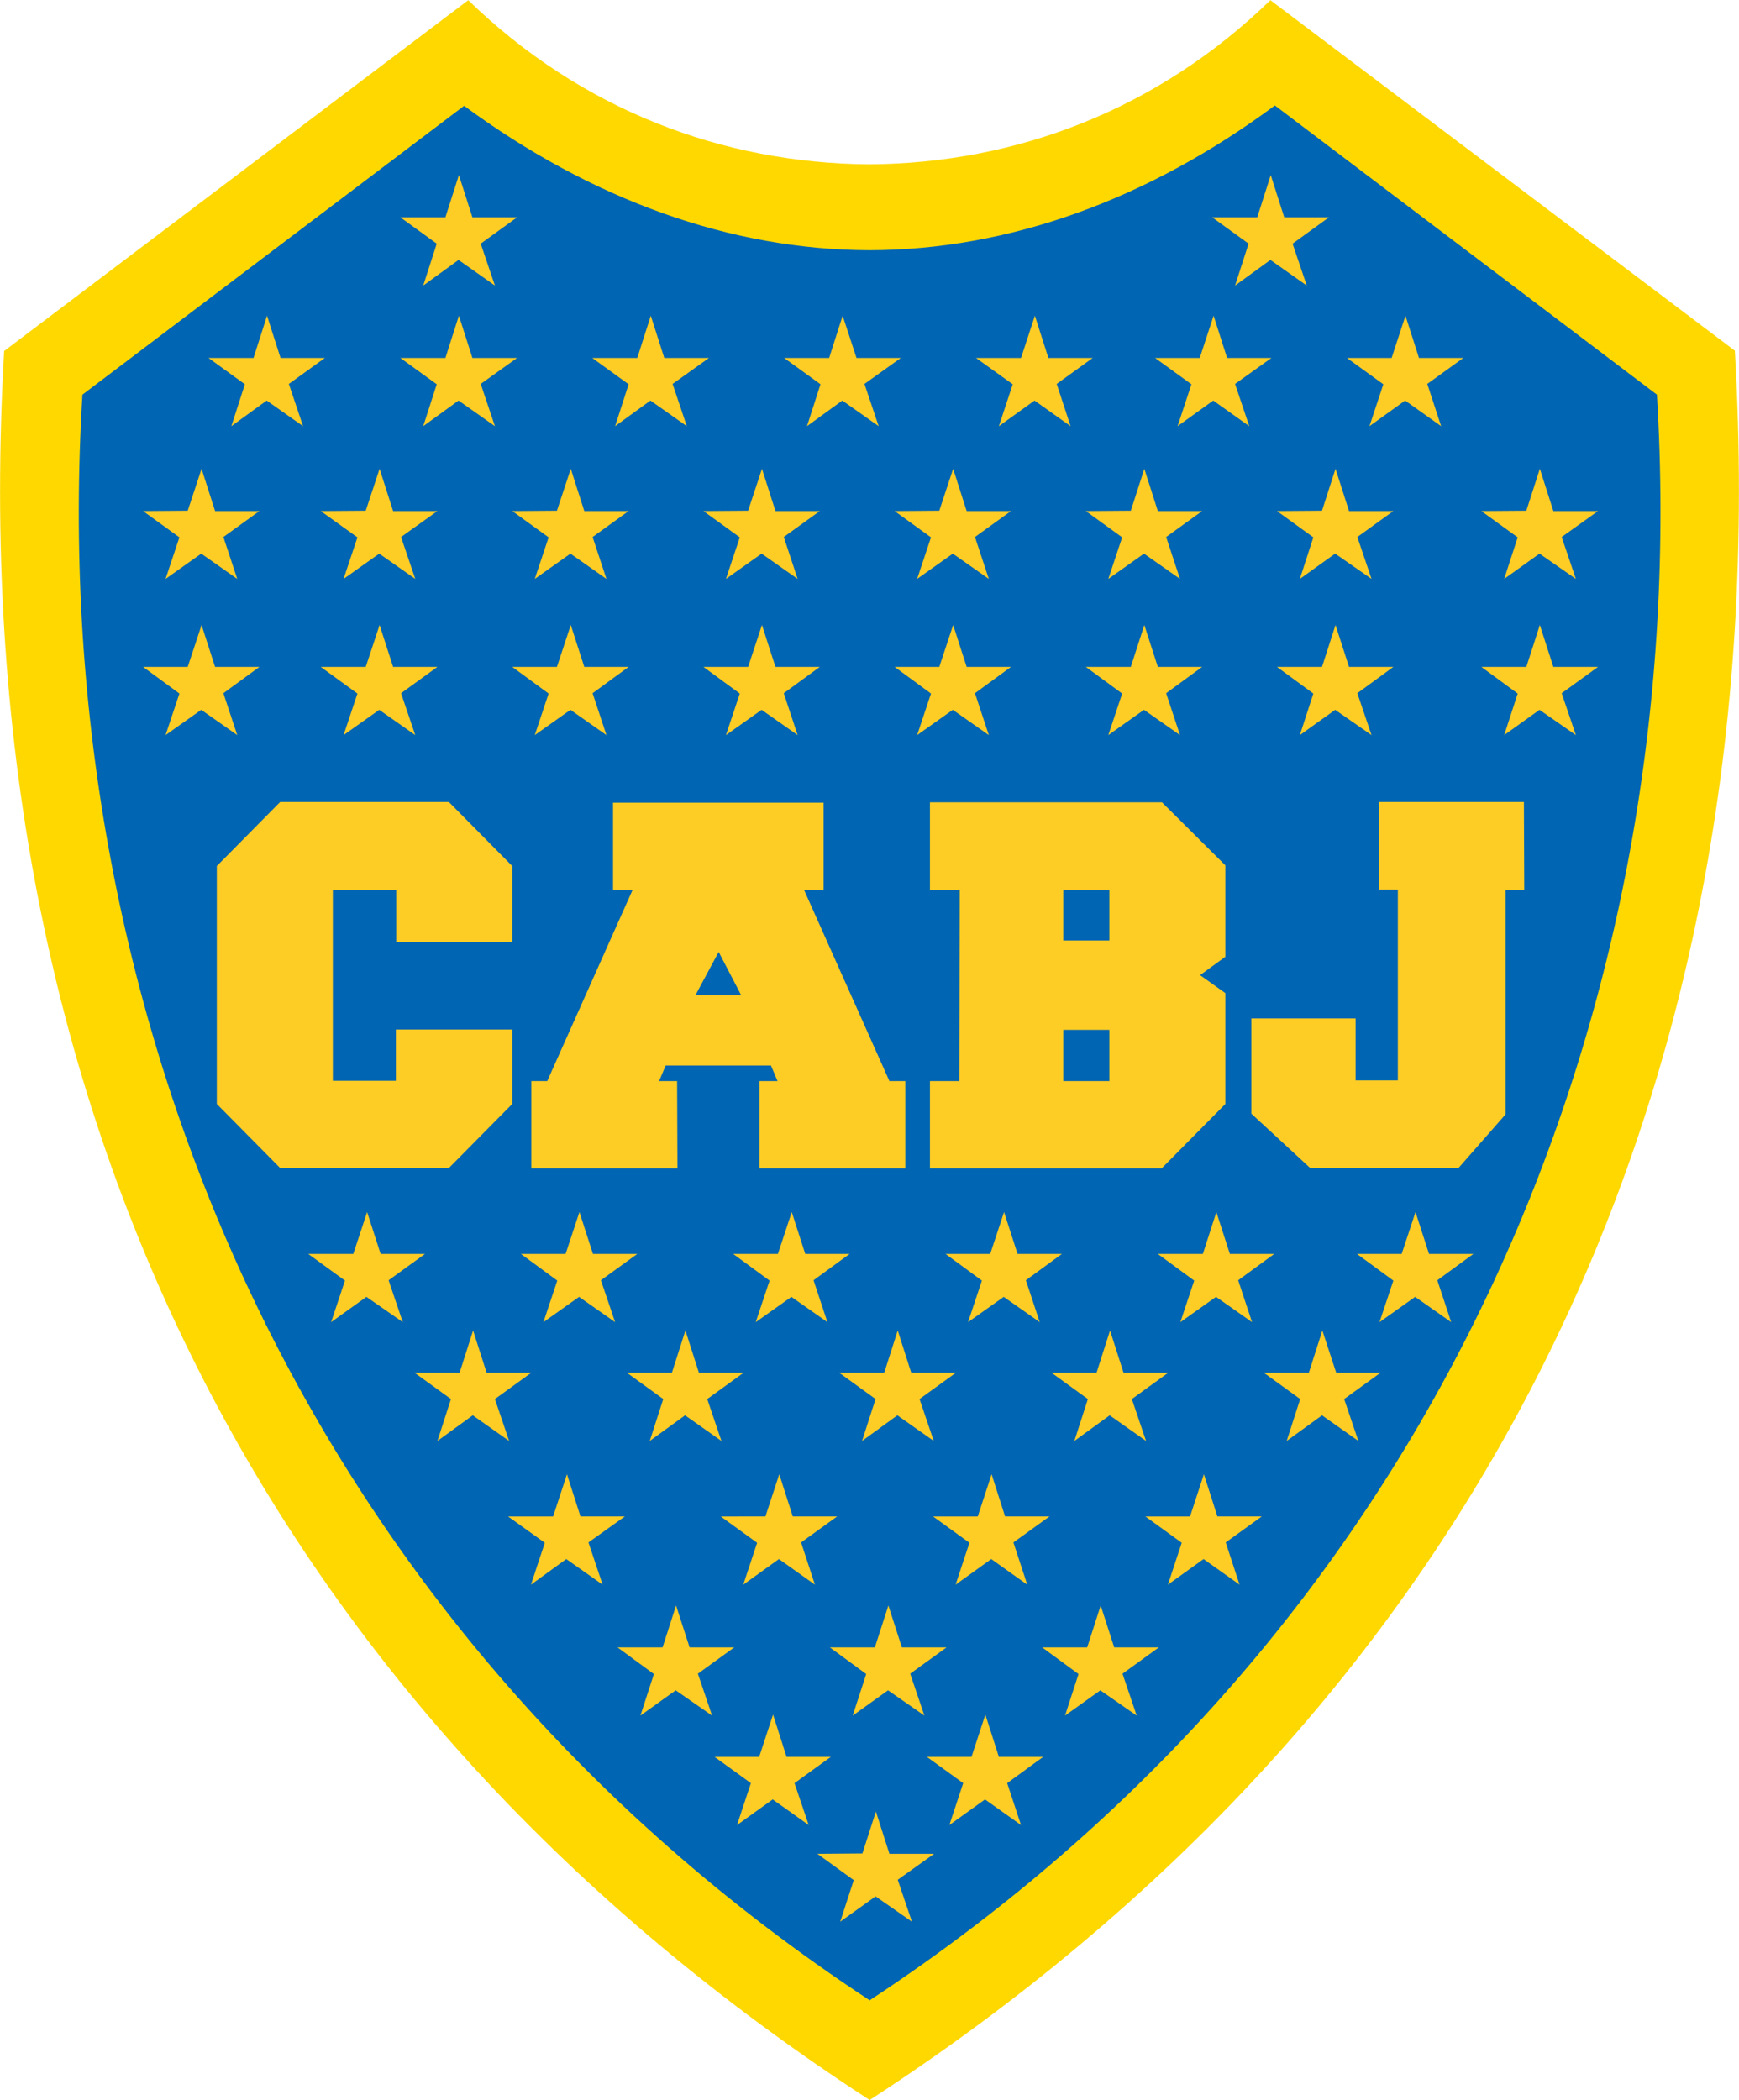
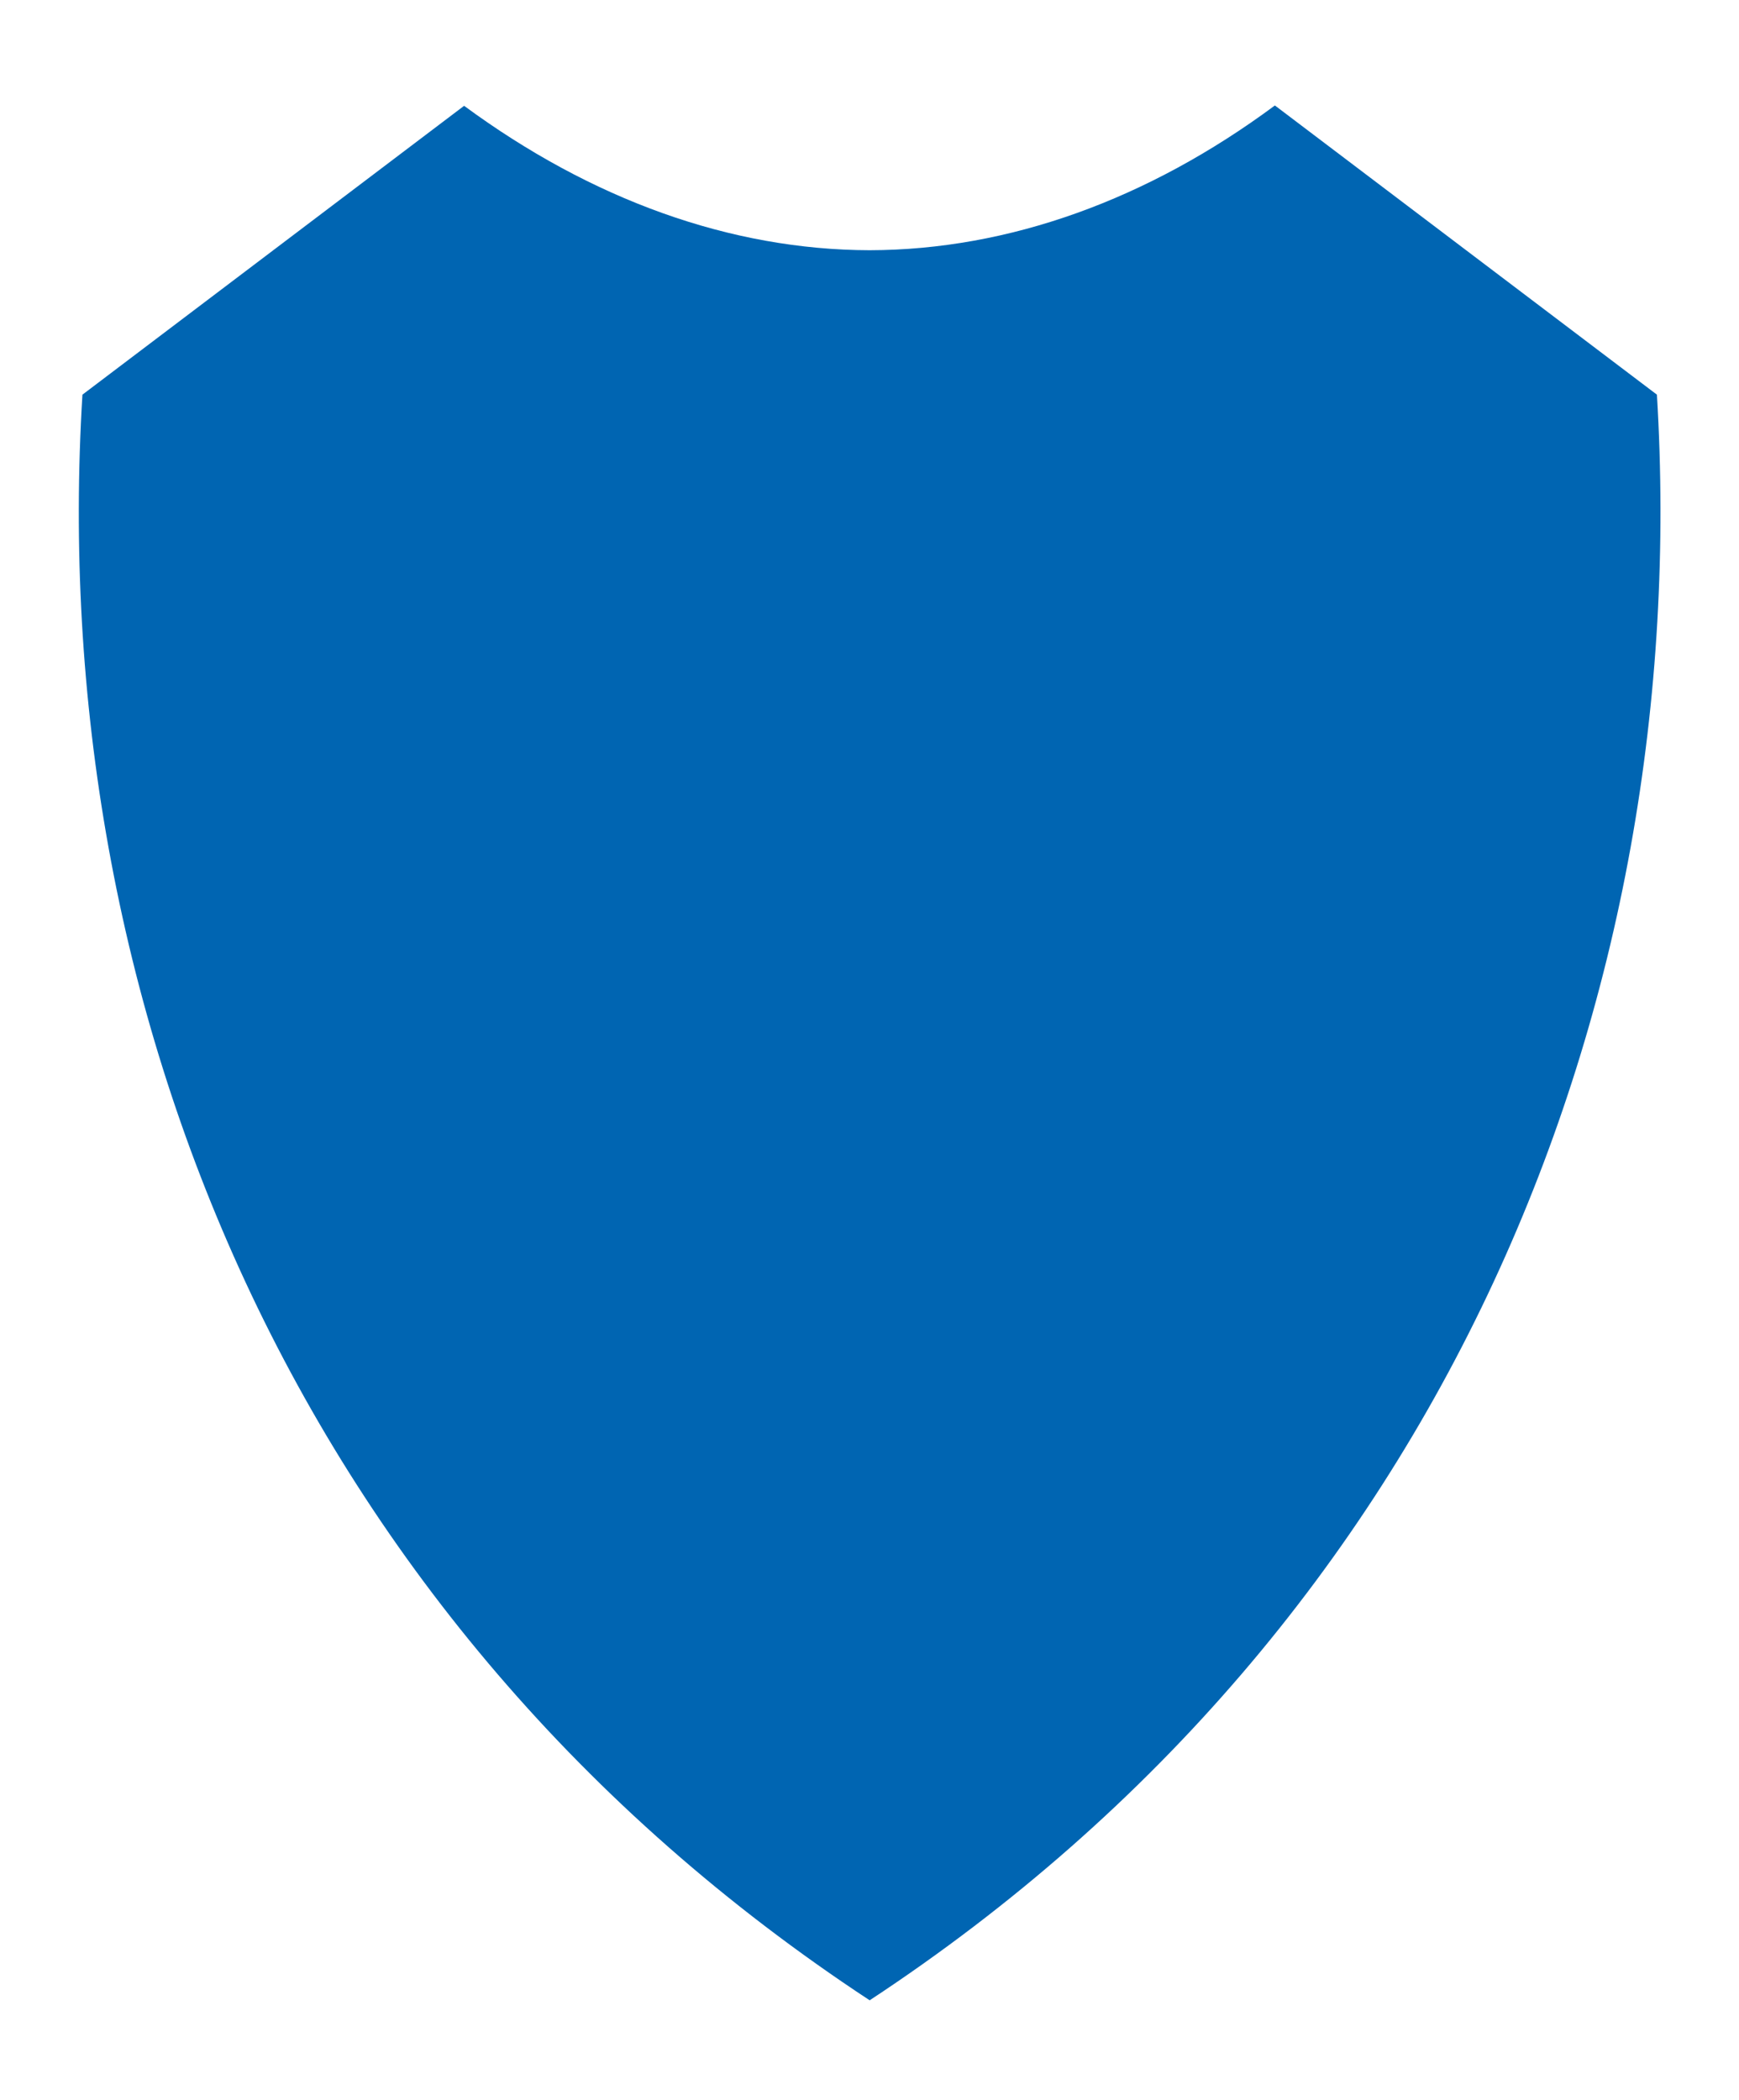
<svg xmlns="http://www.w3.org/2000/svg" id="Layer_1" viewBox="0 0 502.1 606.3" width="2070" height="2500">
  <style>.st0,.st1,.st2{fill-rule:evenodd;clip-rule:evenodd;fill:#ffd800}.st1,.st2{fill:#0065b2}.st2{fill:#fdcc25}</style>
-   <path class="st0" d="M251.1 606.3C78.8 494.3-11.5 321.7 1.2 101.3L135.2 0c32.5 31.6 73.4 47.1 115.8 47.4 42.4-.3 83.3-15.8 115.8-47.4l134.1 101.2c12.7 220.6-77.6 393.1-249.8 505.1z" />
  <path class="st1" d="M251.1 72.2c-40.2-.1-80.3-14.6-117.1-41.7L23.8 113.9C13.1 288.8 84.3 467.8 251.1 577.5 417.8 467.8 489 288.7 478.4 113.9L368.1 30.4c-36.7 27.2-76.8 41.7-117 41.8z" />
-   <path class="st2" d="M147.9 271.9h-33.5v-15H96.1V312h18.2v-14.8h33.6v21.5l-18.3 18.5H80.9l-18.3-18.5V250l18.3-18.5h48.7l18.3 18.5v21.9zm74.7 35.7l1.9 4.5h-5.2v25.2h42.1v-25.2h-4.6L232.2 257h5.6v-25.3H177V257h5.6L158 312.1h-4.6v25.2h42.2l-.1-25.2h-5.2l1.9-4.5h30.4zm-21.8-20.3l6.7-12.5 6.5 12.5h-13.2zM440 231.6l.1 25.3h-5.4v64.8l-13.6 15.5h-42.8l-17-15.7V294h30.1v17.9h12.2v-55.1h-5.4v-25.3H440v.1zm-171.5 0h67l18.3 18.2v26.4l-7.3 5.3 7.3 5.2v32l-18.4 18.6h-66.9v-25.2h8.5l.1-55.2h-8.6v-25.3zm51.8 39.9H307V257h13.3v14.5zm0 25.8v14.8H307v-14.8h13.3zM132.5 50.5l3.9 12.2h12.9l-10.5 7.6 4.1 12.1-10.5-7.4-10.2 7.4 3.9-12.1-10.5-7.6h13l3.9-12.2zM132.5 91.1l3.9 12.2h12.9l-10.5 7.5 4.1 12.2-10.5-7.4-10.2 7.4 3.9-12.1-10.5-7.6h13l3.9-12.2zM187.9 91.1l3.9 12.2h12.9l-10.5 7.5 4.1 12.2-10.5-7.4-10.2 7.4 3.9-12.1-10.5-7.6h13l3.9-12.2zM243.3 91.1l4 12.2h12.8l-10.5 7.5 4.1 12.2-10.5-7.4L233 123l3.9-12.1-10.5-7.6h13l3.9-12.2zM298.8 91.1l3.9 12.2h12.8l-10.4 7.5 4 12.2-10.4-7.4-10.3 7.4 4-12.1-10.6-7.6h13l4-12.2zM350.4 91.1l3.9 12.2h12.8l-10.5 7.5 4.1 12.2-10.4-7.4L340 123l4-12.1-10.5-7.6h12.9l4-12.2zM405.8 91.1l3.9 12.2h12.8l-10.4 7.5 4 12.2-10.4-7.4-10.3 7.4 4-12.1-10.5-7.6h12.9l4-12.2zM77.1 91.1l3.9 12.2h12.8l-10.4 7.5 4.1 12.2-10.5-7.4-10.2 7.4 3.9-12.1-10.5-7.6h13l3.9-12.2zM58.2 135.3l3.9 12.2h12.8L64.5 155l4 12.1-10.4-7.3-10.3 7.3 4-12-10.5-7.6 12.9-.1 4-12.1zM109.6 135.3l3.9 12.2h12.8l-10.5 7.5 4.1 12.1-10.4-7.3-10.3 7.3 4-12-10.6-7.6 13-.1 4-12.1zM164.8 135.3l3.9 12.2h12.8l-10.4 7.5 4 12.1-10.4-7.3-10.3 7.3 4-12-10.5-7.6 12.9-.1 4-12.1zM220 135.3l3.9 12.2h12.8l-10.4 7.5 4 12.1-10.4-7.3-10.3 7.3 4-12-10.5-7.6 12.9-.1 4-12.1zM275.2 135.3l3.9 12.2h12.8l-10.4 7.5 4 12.1-10.4-7.3-10.3 7.3 4-12-10.5-7.6 12.9-.1 4-12.1zM330.4 135.3l3.9 12.2h12.8l-10.4 7.5 4 12.1-10.4-7.3-10.3 7.3 4-12-10.5-7.6 13-.1 3.9-12.1zM385.6 135.3l3.9 12.2h12.8l-10.4 7.5 4.1 12.1-10.5-7.3-10.2 7.3 3.9-12-10.5-7.6 13-.1 3.9-12.1zM444.6 135.3l3.9 12.2h12.9l-10.5 7.5 4.1 12.1-10.5-7.3-10.2 7.3 3.9-12-10.5-7.6 13-.1 3.9-12.1zM58.2 180.4l3.9 12.1h12.8l-10.4 7.6 4 12.1-10.4-7.3-10.3 7.3 4-12-10.5-7.7h12.9l4-12.1zM106 349.9l3.9 12.1h12.8l-10.5 7.6 4.1 12.1-10.5-7.3-10.2 7.3 4-12L89 362h13l4-12.1zM167.3 349.9l3.9 12.1H184l-10.5 7.6 4.1 12.1-10.4-7.3-10.3 7.3 4-12-10.5-7.7h12.9l4-12.1zM228.6 349.9l3.9 12.1h12.8l-10.4 7.6 4 12.1-10.4-7.3-10.3 7.3 4-12-10.5-7.7h12.9l4-12.1zM289.9 349.9l3.9 12.1h12.8l-10.4 7.6 4 12.1-10.4-7.3-10.3 7.3 4-12L273 362h12.9l4-12.1zM351.2 349.9l3.9 12.1h12.8l-10.4 7.6 4 12.1-10.4-7.3-10.3 7.3 4-12-10.5-7.7h13l3.9-12.1zM136.6 384.1l3.9 12.2h12.9l-10.5 7.6L147 416l-10.5-7.4-10.2 7.4 3.9-12.1-10.5-7.6h13l3.9-12.2zM197.9 384.1l3.9 12.2h12.9l-10.5 7.6 4.1 12.1-10.5-7.4-10.2 7.4 3.9-12.1-10.5-7.6h13l3.9-12.2zM259.2 384.1l3.9 12.2H276l-10.5 7.6 4.1 12.1-10.5-7.4-10.2 7.4 3.9-12.1-10.5-7.6h13l3.9-12.2zM320.5 384.1l3.9 12.2h12.9l-10.5 7.6 4.1 12.1-10.5-7.4-10.2 7.4 3.9-12.1-10.5-7.6h13l3.9-12.2zM163.7 425.6l3.9 12.2h12.8l-10.5 7.5 4.1 12.2-10.5-7.4-10.2 7.4 4-12.1-10.6-7.6h13l4-12.2zM225 425.6l3.9 12.2h12.8l-10.4 7.5 4 12.2-10.4-7.4-10.3 7.4 4-12.1-10.5-7.6H221l4-12.2zM286.3 425.6l3.9 12.2H303l-10.4 7.5 4 12.2-10.4-7.4-10.3 7.4 4-12.1-10.5-7.6h12.9l4-12.2zM195.2 463.5l3.9 12.1H212l-10.5 7.6 4.1 12.1-10.5-7.3-10.2 7.3 3.9-12-10.5-7.7h13l3.9-12.1zM256.5 463.5l3.9 12.1h12.9l-10.5 7.6 4.1 12.1-10.5-7.3-10.2 7.3 3.9-12-10.5-7.7h13l3.9-12.1zM223.2 495l3.9 12.2h12.8l-10.5 7.6 4.1 12.1-10.4-7.4-10.3 7.4 4-12.1-10.5-7.6h12.9l4-12.2zM252.9 523l3.9 12.2h12.9l-10.5 7.5 4.1 12.1-10.5-7.3-10.2 7.3 3.9-12-10.5-7.6 13-.1 3.9-12.1zM284.5 495l3.9 12.2h12.8l-10.4 7.6 4 12.1-10.4-7.4-10.3 7.4 4-12.1-10.5-7.6h12.9l4-12.2zM317.8 463.5l3.9 12.1h12.9l-10.5 7.6 4.1 12.1-10.5-7.3-10.2 7.3 3.9-12-10.5-7.7h13l3.9-12.1zM347.6 425.6l3.9 12.2h12.8l-10.4 7.5 4 12.2-10.4-7.4-10.3 7.4 4-12.1-10.5-7.6h12.9l4-12.2zM381.8 384.1l4 12.2h12.8l-10.5 7.6 4.1 12.1-10.5-7.4-10.2 7.4 3.9-12.1-10.5-7.6h13l3.9-12.2zM408.7 349.9l3.9 12.1h12.8l-10.4 7.6 4 12.1-10.4-7.3-10.3 7.3 4-12-10.5-7.7h12.9l4-12.1zM109.6 180.4l3.9 12.1h12.8l-10.5 7.6 4.1 12.1-10.4-7.3-10.3 7.3 4-12-10.6-7.7h13l4-12.1zM164.8 180.4l3.9 12.1h12.8l-10.4 7.6 4 12.1-10.4-7.3-10.3 7.3 4-12-10.5-7.7h12.9l4-12.1zM220 180.4l3.9 12.1h12.8l-10.4 7.6 4 12.1-10.4-7.3-10.3 7.3 4-12-10.5-7.7H216l4-12.1zM275.2 180.4l3.9 12.1h12.8l-10.4 7.6 4 12.1-10.4-7.3-10.3 7.3 4-12-10.5-7.7h12.9l4-12.1zM330.4 180.4l3.9 12.1h12.8l-10.4 7.6 4 12.1-10.4-7.3-10.3 7.3 4-12-10.5-7.7h13l3.9-12.1zM385.6 180.4l3.9 12.1h12.8l-10.4 7.6 4.1 12.1-10.5-7.3-10.2 7.3 3.9-12-10.5-7.7h13l3.9-12.1zM444.6 180.4l3.9 12.1h12.9l-10.5 7.6 4.1 12.1-10.5-7.3-10.2 7.3 3.9-12-10.5-7.7h13l3.9-12.1zM366.9 50.5l3.9 12.2h12.9l-10.5 7.6 4.1 12.1-10.5-7.4-10.2 7.4 3.9-12.1-10.5-7.6h13l3.9-12.2z" />
</svg>